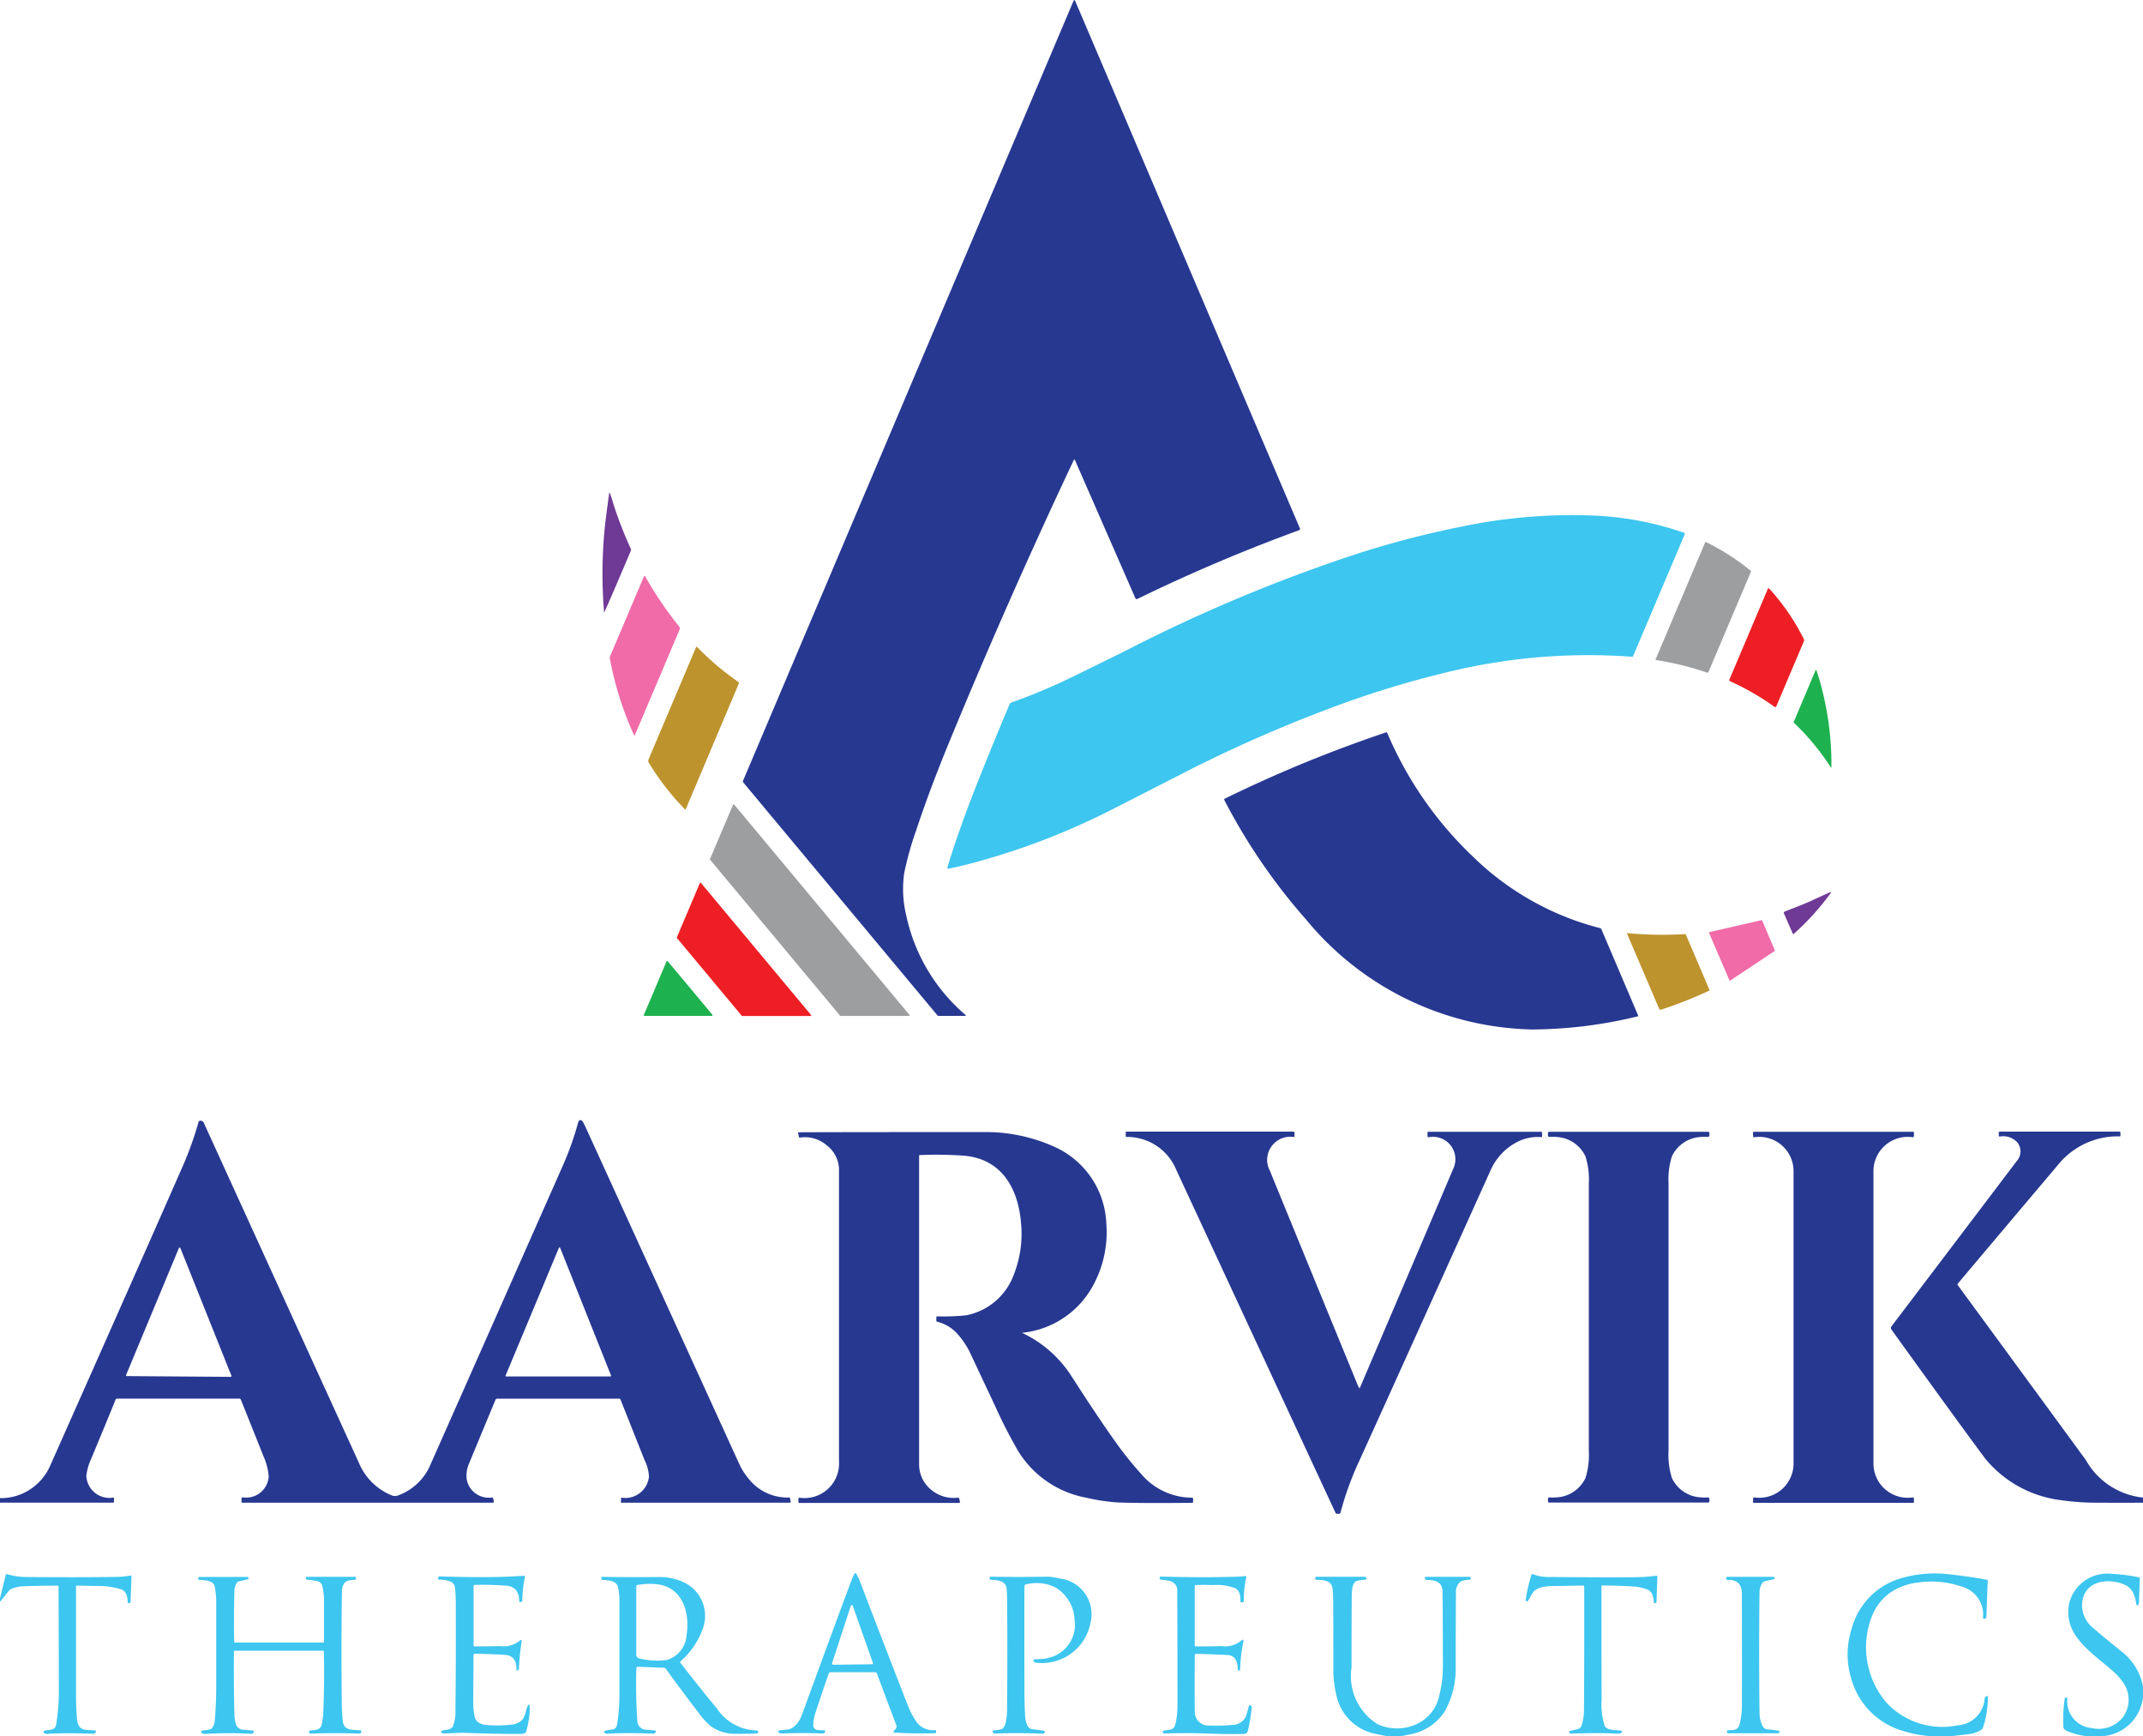
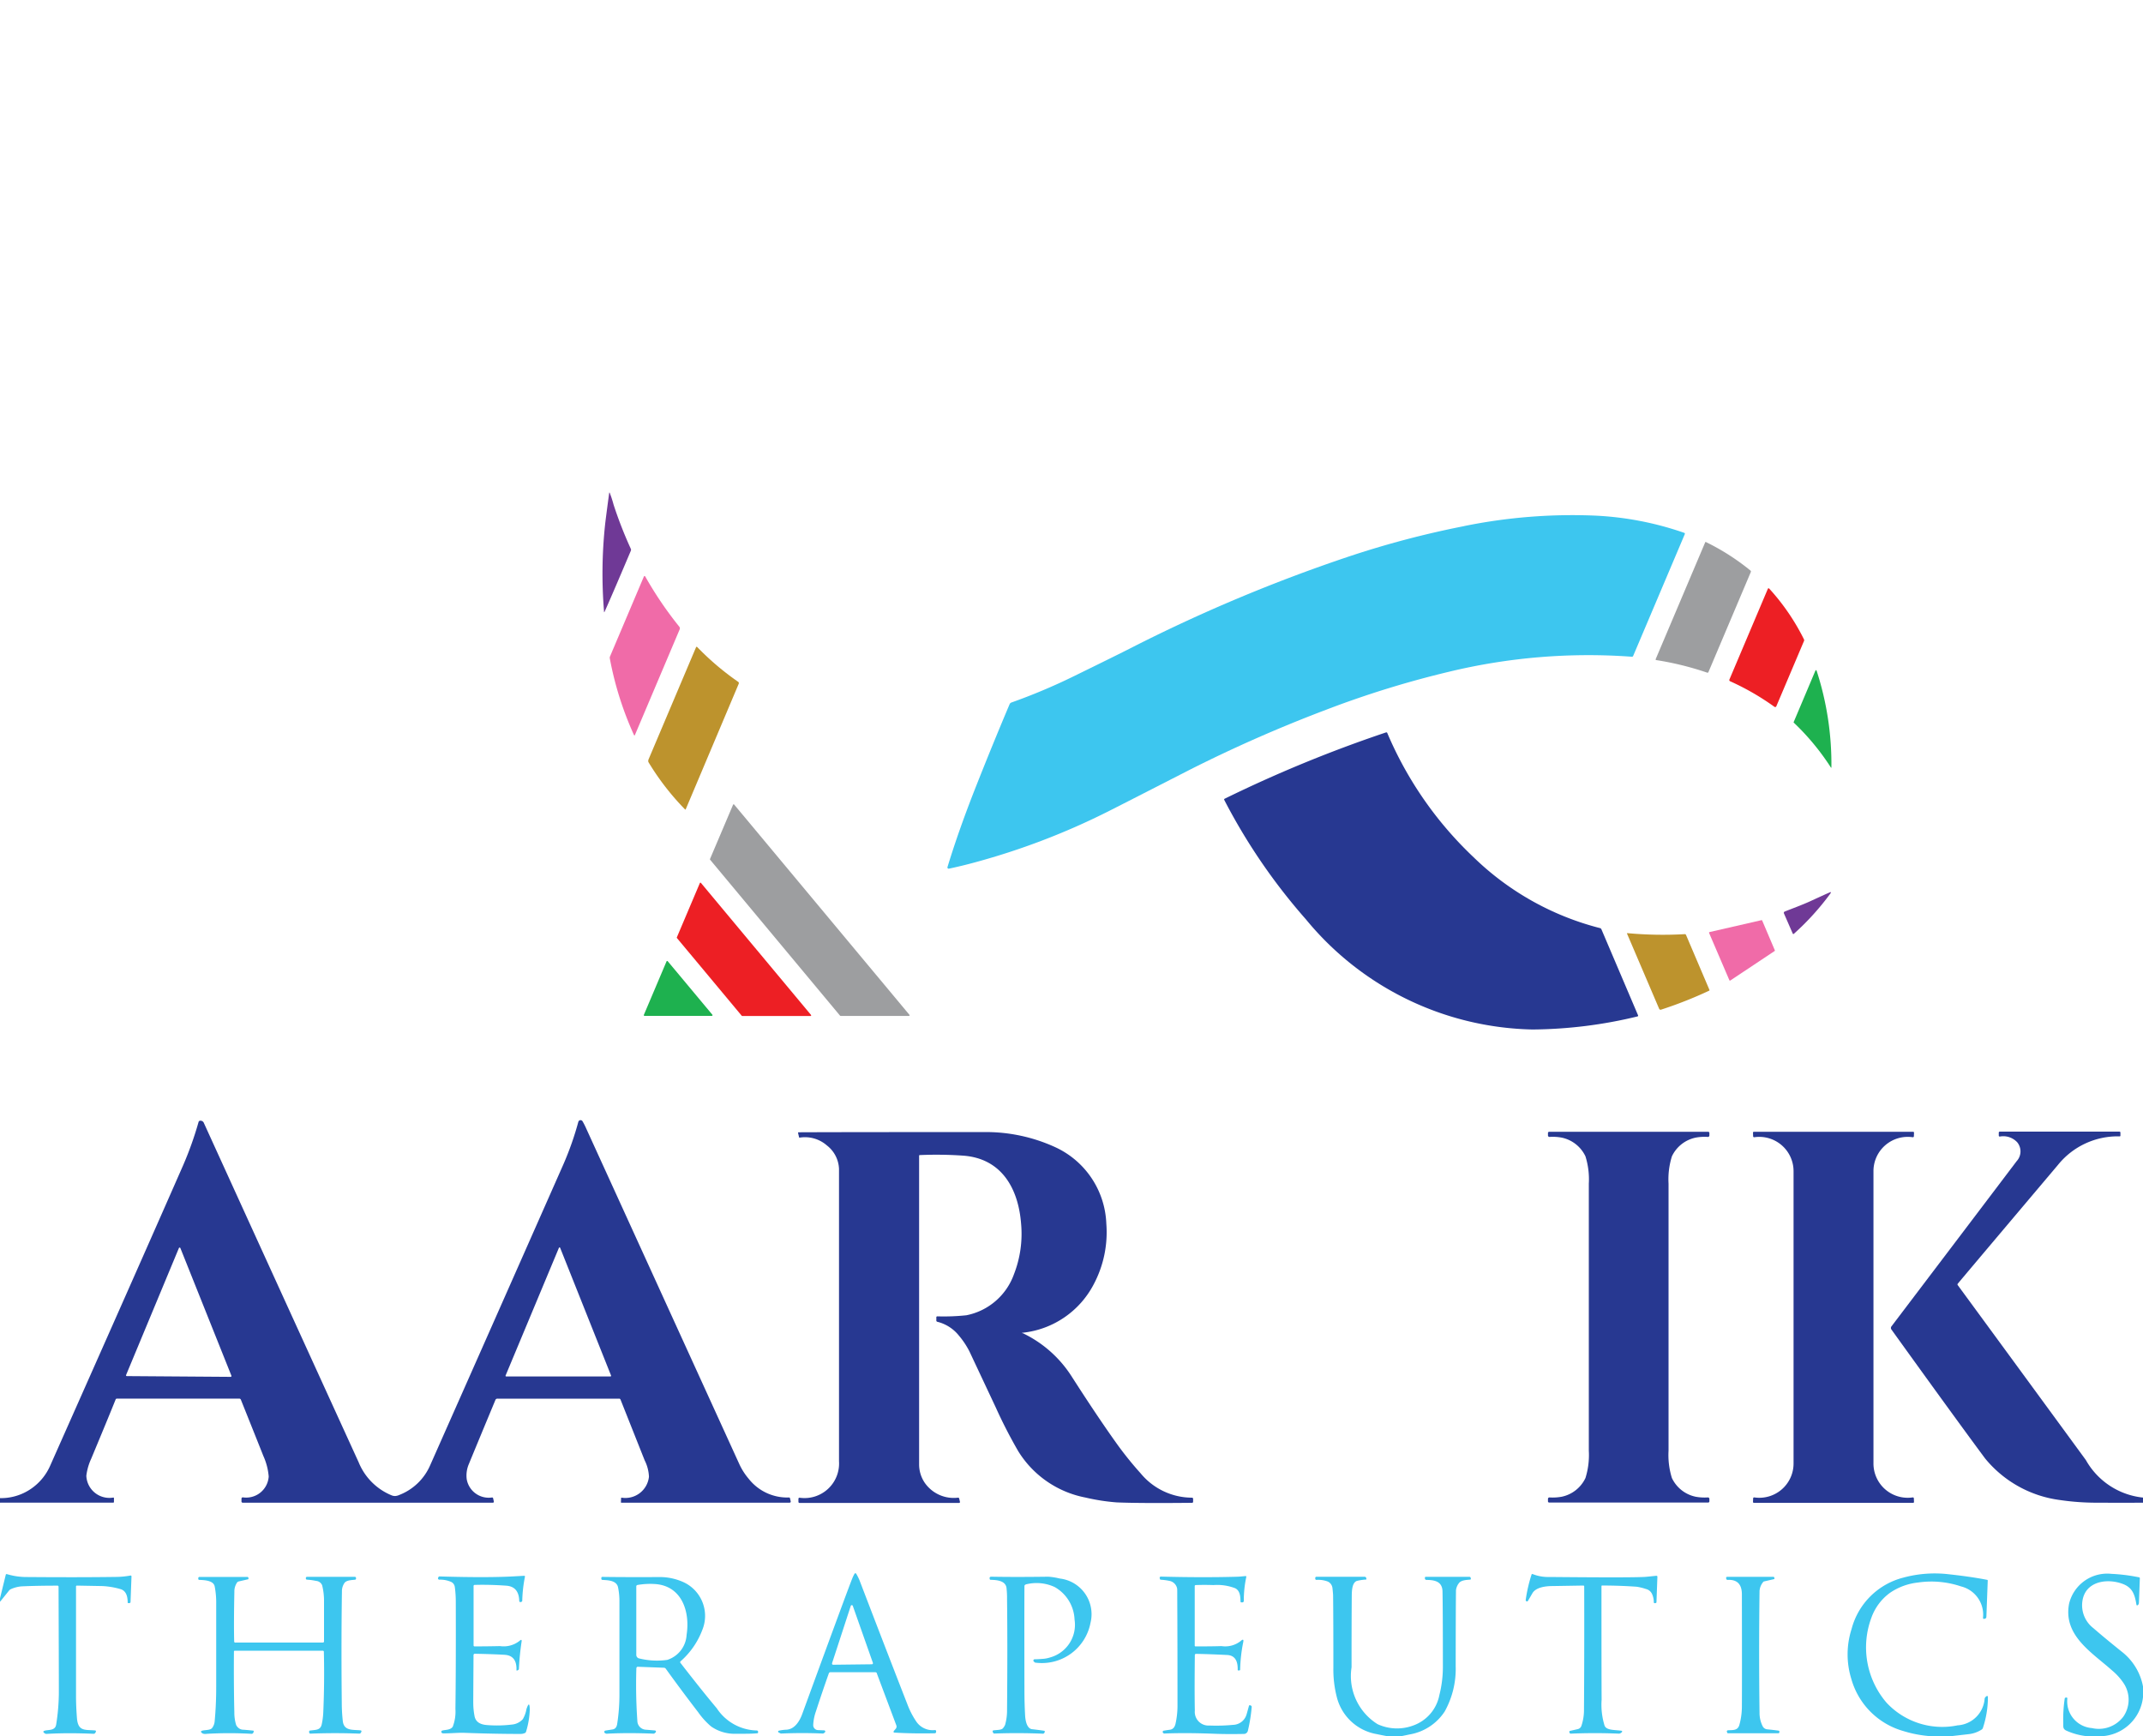
<svg xmlns="http://www.w3.org/2000/svg" width="80" height="64.81" viewBox="0 0 80 64.81">
  <g data-name="Group 348">
-     <path data-name="Path 407" d="M40.084 17.176q-2.436 5.16-4.634 10.487-.742 1.8-1.256 3.353a11.869 11.869 0 0 0-.439 1.576 4.17 4.17 0 0 0 .071 1.558 6.731 6.731 0 0 0 2.209 3.728c.031.028.026.042-.016.042h-.976a.066.066 0 0 1-.052-.024l-7.243-8.688a.056.056 0 0 1-.01-.064L40.071.044c.023-.053.046-.053.07 0l8.387 19.682a.046.046 0 0 1-.027.063 63.456 63.456 0 0 0-6.035 2.564.055.055 0 0 1-.085-.031l-2.249-5.141c-.016-.035-.031-.036-.048 0Z" fill="#273891" />
    <path data-name="Path 408" d="M22.549 22.823a17.329 17.329 0 0 1 .038-3.228q.023-.219.153-1.183c.005-.036.014-.038.028 0a4.257 4.257 0 0 1 .138.427 15.5 15.5 0 0 0 .643 1.647.09.09 0 0 1 0 .074q-.752 1.776-.978 2.271c-.013.028-.02.027-.023 0Z" fill="#6f3996" />
    <path data-name="Path 409" d="M54.657 19.637a20.232 20.232 0 0 1 4.9-.39 11.777 11.777 0 0 1 3.318.643.034.034 0 0 1 .021.045l-1.928 4.548a.048.048 0 0 1-.051.031 22.2 22.2 0 0 0-6.822.56 36.489 36.489 0 0 0-4.6 1.423 52.322 52.322 0 0 0-5.086 2.239q-2.713 1.389-3.087 1.576a26.415 26.415 0 0 1-4.891 1.868q-.5.138-1.008.245a.046.046 0 0 1-.053-.058q.423-1.394 1.086-3.066.621-1.569 1.232-3.011a.114.114 0 0 1 .071-.068 22.091 22.091 0 0 0 2.323-.978q1.7-.832 2.126-1.051a59.687 59.687 0 0 1 8.086-3.4 34.887 34.887 0 0 1 4.356-1.153Z" fill="#3dc6ef" />
    <path data-name="Path 410" d="M63.675 20.229a8.483 8.483 0 0 1 1.67 1.067.048.048 0 0 1 .014.057l-1.58 3.73a.037.037 0 0 1-.052.024 11.281 11.281 0 0 0-1.892-.467c-.026 0-.034-.018-.024-.043l1.85-4.364a.01.01 0 0 1 .014 0Z" fill="#9d9ea0" />
    <path data-name="Path 411" d="M23.664 27.43a12.406 12.406 0 0 1-.9-2.858.125.125 0 0 1 .009-.07l1.258-2.968c.019-.044.041-.046.065 0a13.718 13.718 0 0 0 1.259 1.854.1.1 0 0 1 .016.109l-1.668 3.936c-.012.028-.024.028-.037 0Z" fill="#f06ba8" />
    <path data-name="Path 412" d="M64.582 25.426a.046.046 0 0 1-.023-.058l1.437-3.391a.03.03 0 0 1 .049-.008 8.213 8.213 0 0 1 1.3 1.9.061.061 0 0 1 0 .057l-1.034 2.439a.046.046 0 0 1-.069.019 9.521 9.521 0 0 0-1.658-.956Z" fill="#ed1f24" />
    <path data-name="Path 413" d="m24.2 28.372 1.782-4.207c.012-.027.028-.03.048-.01a10.2 10.2 0 0 0 1.521 1.292.06.06 0 0 1 .024.081L25.6 30.205c-.007.017-.016.019-.029.006a9.612 9.612 0 0 1-1.359-1.755.089.089 0 0 1-.006-.081Z" fill="#bd932d" />
    <path data-name="Path 414" d="m66.962 26.947.8-1.893c.023-.053.042-.053.06 0a11.288 11.288 0 0 1 .546 3.578c0 .032-.008.035-.025.008a9.069 9.069 0 0 0-1.376-1.662.029.029 0 0 1-.007-.033Z" fill="#1eb14f" />
    <path data-name="Path 415" d="M57.207 38.428a11.234 11.234 0 0 1-8.454-4.109 22.038 22.038 0 0 1-3.048-4.455.033.033 0 0 1 .017-.052 49.359 49.359 0 0 1 6.016-2.472.038.038 0 0 1 .052.025 13.778 13.778 0 0 0 3.223 4.636 10.492 10.492 0 0 0 4.715 2.642.075.075 0 0 1 .055.047l1.366 3.206c.01.024 0 .04-.022.045a17.059 17.059 0 0 1-3.92.487Z" fill="#273891" />
    <path data-name="Path 416" d="m31.36 37.912-4.854-5.825a.029.029 0 0 1 0-.025l.86-2.024a.024.024 0 0 1 .041-.006l6.544 7.85a.025.025 0 0 1-.019.04h-2.549a.026.026 0 0 1-.019-.008Z" fill="#9d9ea0" />
    <path data-name="Path 417" d="m27.686 37.911-2.418-2.9a.026.026 0 0 1 0-.024l.859-2.026a.023.023 0 0 1 .039-.005l4.111 4.93a.024.024 0 0 1-.018.038h-2.551a.025.025 0 0 1-.018-.008Z" fill="#ed1f24" />
    <path data-name="Path 418" d="M68.327 33.357a9.786 9.786 0 0 1-1.361 1.5.025.025 0 0 1-.041-.008l-.33-.756a.05.05 0 0 1 .027-.066c.232-.095.652-.247.948-.383.344-.158.586-.269.725-.329.061-.027.072-.013.032.041Z" fill="#6f3996" />
    <path data-name="Path 419" d="m66.248 35.499-1.653 1.1a.024.024 0 0 1-.036-.01l-.757-1.764a.023.023 0 0 1 .016-.033l1.939-.445a.023.023 0 0 1 .027.014l.472 1.111a.025.025 0 0 1-.008.03Z" fill="#f06ba8" />
    <path data-name="Path 420" d="M60.755 34.832a14.462 14.462 0 0 0 2.14.037.049.049 0 0 1 .045.028l.875 2.053a.022.022 0 0 1-.012.03 15.57 15.57 0 0 1-1.795.708.058.058 0 0 1-.07-.032l-1.2-2.807a.012.012 0 0 1 .013-.017Z" fill="#bd932d" />
    <path data-name="Path 421" d="m24.928 35.881 1.665 1.995a.027.027 0 0 1-.021.044h-2.511a.027.027 0 0 1-.025-.038l.846-1.995a.027.027 0 0 1 .046-.007Z" fill="#1eb14f" />
    <path data-name="Path 422" d="M0 56.096v-.175a1.982 1.982 0 0 0 1.156-.347 2.029 2.029 0 0 0 .71-.848Q5.3 46.998 6.828 43.517a12.848 12.848 0 0 0 .584-1.634.063.063 0 0 1 .061-.05.135.135 0 0 1 .14.09q2.833 6.215 5.777 12.662a2.251 2.251 0 0 0 1.237 1.235.319.319 0 0 0 .139.021.427.427 0 0 0 .134-.036 2.073 2.073 0 0 0 1.158-1.11q2.327-5.247 4.968-11.22a11.5 11.5 0 0 0 .564-1.6.086.086 0 0 1 .156-.022 2.666 2.666 0 0 1 .137.269l5.715 12.526a2.36 2.36 0 0 0 .35.549 1.832 1.832 0 0 0 1.507.7.033.033 0 0 1 .036.029l.025.106c.009.04-.007.059-.047.059h-6.27a.016.016 0 0 1-.019-.019l.006-.15a.017.017 0 0 1 .019-.018.886.886 0 0 0 1.021-.783 1.5 1.5 0 0 0-.16-.61l-.9-2.265a.055.055 0 0 0-.057-.038h-4.535a.08.08 0 0 0-.083.056q-.68 1.635-1 2.413a1.087 1.087 0 0 0-.068.538.834.834 0 0 0 .943.682.037.037 0 0 1 .043.032l.025.11c.008.035-.006.052-.042.052H9.067a.046.046 0 0 1-.052-.054v-.1a.048.048 0 0 1 .051-.045.842.842 0 0 0 .965-.778 2.315 2.315 0 0 0-.2-.768q-.192-.486-.839-2.1a.062.062 0 0 0-.058-.039H4.367a.05.05 0 0 0-.052.035q-.248.621-.912 2.212a2.109 2.109 0 0 0-.18.631.861.861 0 0 0 1.005.815c.018 0 .026.007.026.024v.136a.026.026 0 0 1-.029.029H.005m18.869-4.745a.025.025 0 0 0 .022.035h3.892a.025.025 0 0 0 .023-.035l-1.9-4.766a.025.025 0 0 0-.046 0l-1.991 4.767m-14.167-.02a.029.029 0 0 0 .027.041l3.877.028a.031.031 0 0 0 .028-.042l-1.905-4.764a.03.03 0 0 0-.056 0l-1.971 4.737Z" fill="#273891" />
    <path data-name="Path 423" d="M38.165 49.756a4.427 4.427 0 0 1 1.826 1.6q1.019 1.59 1.747 2.6a12.9 12.9 0 0 0 .846 1.043 2.493 2.493 0 0 0 1.907.905.044.044 0 0 1 .049.049v.1c0 .028-.014.042-.043.043q-1.978.02-2.811-.016a7.628 7.628 0 0 1-1.17-.182 3.786 3.786 0 0 1-2.505-1.73 18.269 18.269 0 0 1-.84-1.636l-.98-2.085a3.081 3.081 0 0 0-.4-.6 1.487 1.487 0 0 0-.794-.507.05.05 0 0 1-.043-.054v-.11a.035.035 0 0 1 .04-.04 7.977 7.977 0 0 0 1.083-.041 2.375 2.375 0 0 0 1.774-1.529 4.143 4.143 0 0 0 .268-1.879c-.1-1.319-.724-2.445-2.163-2.55a14.314 14.314 0 0 0-1.62-.021.023.023 0 0 0-.025.027V54.66a1.229 1.229 0 0 0 .2.673 1.317 1.317 0 0 0 1.252.571.04.04 0 0 1 .045.035l.026.111c.008.034-.006.051-.041.051h-5.939c-.032 0-.048-.015-.048-.047v-.1c0-.034.016-.05.05-.047a1.29 1.29 0 0 0 1.465-1.36V43.631a1.162 1.162 0 0 0-.454-.876 1.242 1.242 0 0 0-1.018-.29.018.018 0 0 1-.019-.014l-.037-.158c0-.019 0-.028.024-.028q1.72-.008 6.926-.008a6.2 6.2 0 0 1 2.646.562 3.276 3.276 0 0 1 1.911 2.857 4.144 4.144 0 0 1-.475 2.272 3.394 3.394 0 0 1-2.652 1.8c-.026 0-.027.011 0 .023Z" fill="#273891" />
-     <path data-name="Path 424" d="M50.743 51.815a.011.011 0 0 0 .018 0q2.262-5.3 3.495-8.2a.835.835 0 0 0-.919-1.166.039.039 0 0 1-.048-.044v-.123a.033.033 0 0 1 .037-.036h4.2a.041.041 0 0 1 .041.042v.13c0 .02-.01.029-.03.028a1.657 1.657 0 0 0-.917.19 2.187 2.187 0 0 0-.979 1.056q-4.105 9.1-4.9 10.842a11.561 11.561 0 0 0-.7 1.932.052.052 0 0 1-.05.039h-.079a.059.059 0 0 1-.057-.037q-1.724-3.708-5.944-12.8a1.979 1.979 0 0 0-1.864-1.229c-.015 0-.022-.006-.022-.021v-.152a.026.026 0 0 1 .026-.025h6.235a.04.04 0 0 1 .039.04v.124c0 .025-.012.037-.037.035a.863.863 0 0 0-.878 1.269q.094.237 3.275 7.995a.512.512 0 0 0 .06.108Z" fill="#273891" />
    <path data-name="Path 425" d="M60.8 42.247h2.962a.045.045 0 0 1 .051.05v.087a.055.055 0 0 1-.057.054 1.8 1.8 0 0 0-.454.026 1.266 1.266 0 0 0-.889.7 2.882 2.882 0 0 0-.125 1.018v9.969a2.882 2.882 0 0 0 .125 1.018 1.266 1.266 0 0 0 .889.7 1.853 1.853 0 0 0 .454.026.054.054 0 0 1 .057.054v.086a.045.045 0 0 1-.051.05h-5.924a.045.045 0 0 1-.051-.05v-.086a.054.054 0 0 1 .057-.054 1.849 1.849 0 0 0 .454-.026 1.266 1.266 0 0 0 .889-.7 2.876 2.876 0 0 0 .125-1.018v-9.969a2.876 2.876 0 0 0-.125-1.018 1.266 1.266 0 0 0-.889-.7 1.8 1.8 0 0 0-.454-.026.055.055 0 0 1-.057-.054v-.087a.045.045 0 0 1 .051-.05Z" fill="#273891" />
    <path data-name="Path 426" d="M68.447 42.247h2.969c.025 0 .037.012.036.037l-.005.13a.038.038 0 0 1-.041.036 1.279 1.279 0 0 0-1.468 1.279v10.886a1.279 1.279 0 0 0 1.467 1.279.037.037 0 0 1 .041.035l.005.13c0 .025-.01.037-.035.037h-5.939c-.025 0-.036-.013-.036-.037l.005-.13a.037.037 0 0 1 .041-.035 1.279 1.279 0 0 0 1.468-1.279V43.73a1.281 1.281 0 0 0-1.469-1.28.037.037 0 0 1-.04-.035l-.005-.131a.031.031 0 0 1 .035-.037Z" fill="#273891" />
    <path data-name="Path 427" d="M80 55.905v.186q-.812.006-1.621 0a9.448 9.448 0 0 1-1.486-.1 4.329 4.329 0 0 1-2.789-1.553q-1.086-1.462-3.493-4.807a.1.1 0 0 1 0-.123q3.348-4.414 4.674-6.167a.536.536 0 0 0 .022-.7.709.709 0 0 0-.65-.217c-.027 0-.041-.011-.041-.038v-.1a.041.041 0 0 1 .046-.046h4.455a.037.037 0 0 1 .04.042v.107a.026.026 0 0 1-.03.028 2.867 2.867 0 0 0-2.3 1.064q-3.057 3.619-3.74 4.433a.044.044 0 0 0 0 .06q2.2 3 4.781 6.527a2.776 2.776 0 0 0 2.138 1.4Z" fill="#273891" />
    <path data-name="Path 428" d="M0 59.78v-.119l.214-.874a.034.034 0 0 1 .049-.028 2.551 2.551 0 0 0 .759.107q1.958.016 3.376-.005a3.089 3.089 0 0 0 .474-.051.032.032 0 0 1 .037.032l-.036.957a.041.041 0 0 1-.043.04h-.038a.023.023 0 0 1-.026-.026q0-.428-.282-.5a2.893 2.893 0 0 0-.675-.11l-.932-.017a.033.033 0 0 0-.039.038v4.085c0 .274.013.546.034.819.04.508.3.433.677.464a.033.033 0 0 1 .031.044l-.012.028a.082.082 0 0 1-.07.054q-.93-.042-1.7 0a.5.5 0 0 1-.1 0c-.113-.065-.106-.108.024-.128.153-.023.344-.012.375-.219a7.74 7.74 0 0 0 .1-1.2q0-.858-.011-3.942a.037.037 0 0 0-.041-.041q-.792 0-1.345.027a1.2 1.2 0 0 0-.4.106.166.166 0 0 0-.059.046l-.333.415Z" fill="#3dc6ef" />
    <path data-name="Path 429" d="M32.738 62.463a.071.071 0 0 0-.065-.044H31a.063.063 0 0 0-.059.042q-.248.7-.483 1.423a1.773 1.773 0 0 0-.1.507.185.185 0 0 0 .179.189l.23.009a.043.043 0 0 1 .026.076l-.032.026a.075.075 0 0 1-.049.017q-.75-.034-1.553 0a.054.054 0 0 1-.024-.006l-.066-.033a.035.035 0 0 1 0-.065 1.48 1.48 0 0 1 .284-.039c.311-.014.5-.318.6-.6q1.67-4.565 1.86-5.039a1.3 1.3 0 0 1 .088-.183.036.036 0 0 1 .062 0 2.021 2.021 0 0 1 .121.239q1.034 2.7 1.789 4.633a3.082 3.082 0 0 0 .34.656.739.739 0 0 0 .69.307.04.04 0 0 1 .043.039v.031a.051.051 0 0 1-.05.05q-.773.017-1.483-.023c-.063 0-.073-.03-.032-.079l.057-.065a.128.128 0 0 0 .023-.128l-.73-1.945m-1.668-.37a.039.039 0 0 0 .038.052l1.448-.017a.04.04 0 0 0 .037-.053l-.75-2.127a.04.04 0 0 0-.076 0l-.7 2.144Z" fill="#3dc6ef" />
    <path data-name="Path 430" d="M59.812 59.181a.028.028 0 0 0-.028.027q0 3.506.006 4.235a2.632 2.632 0 0 0 .113.979c.08.171.371.145.629.182a.029.029 0 0 1 .014.051l-.015.014a.139.139 0 0 1-.1.043q-.892-.038-1.786 0a.053.053 0 0 1-.056-.041l-.005-.023a.033.033 0 0 1 .024-.038l.292-.067a.187.187 0 0 0 .137-.127 1.856 1.856 0 0 0 .094-.534q.015-2.039.009-4.659a.034.034 0 0 0-.038-.039l-1.149.019c-.249 0-.619.044-.749.271-.054.095-.109.188-.164.281a.041.041 0 0 1-.04.021.073.073 0 0 1-.025-.01.047.047 0 0 1-.019-.042 5.513 5.513 0 0 1 .216-.943.032.032 0 0 1 .051-.022 1.562 1.562 0 0 0 .613.105q2.925.028 3.516 0c.06 0 .219-.018.476-.044.031 0 .045.011.044.04l-.035.947a.028.028 0 0 1-.024.028l-.033.007a.033.033 0 0 1-.042-.032.738.738 0 0 0-.069-.318.336.336 0 0 0-.227-.18 1.986 1.986 0 0 0-.346-.084 18.33 18.33 0 0 0-1.28-.045Z" fill="#3dc6ef" />
    <path data-name="Path 431" d="M72.852 64.81h-.732a4.548 4.548 0 0 1-1.083-.2 2.811 2.811 0 0 1-1.924-1.935 3.1 3.1 0 0 1 .009-1.872 2.68 2.68 0 0 1 1.928-1.914 4.48 4.48 0 0 1 1.721-.124c.414.045.946.115 1.411.206a.026.026 0 0 1 .022.028l-.051 1.358a.066.066 0 0 1-.052.063l-.031.008a.036.036 0 0 1-.043-.036 1.086 1.086 0 0 0-.818-1.175 3.462 3.462 0 0 0-1.608-.146 2.288 2.288 0 0 0-1.038.379 1.958 1.958 0 0 0-.7.929 3.171 3.171 0 0 0 .563 3.178 2.843 2.843 0 0 0 2.653.845 1.078 1.078 0 0 0 1.009-.989.114.114 0 0 1 .042-.076l.028-.023a.031.031 0 0 1 .052.025 3.617 3.617 0 0 1-.188 1.164.11.11 0 0 1-.045.057 1.12 1.12 0 0 1-.484.171l-.644.074Z" fill="#3dc6ef" />
    <path data-name="Path 432" d="M80 62.983v.368a1.639 1.639 0 0 1-1.6 1.459h-.463a2.477 2.477 0 0 1-.791-.207c-.149-.067-.118-.154-.123-.287a5.244 5.244 0 0 1 .056-.921.027.027 0 0 1 .022-.023l.027-.007c.032-.007.047.006.047.039a1 1 0 0 0 .915 1.1 1.149 1.149 0 0 0 1.172-.421 1.11 1.11 0 0 0 0-1.275 2.239 2.239 0 0 0-.421-.459c-.747-.669-1.829-1.3-1.6-2.488a1.464 1.464 0 0 1 1.577-1.114 6.725 6.725 0 0 1 1.031.129.036.036 0 0 1 .033.042l-.034.908a.131.131 0 0 1-.026.074.048.048 0 0 1-.032.022.026.026 0 0 1-.035-.024c-.06-.361-.137-.633-.506-.773-.594-.226-1.411-.1-1.512.647a1.075 1.075 0 0 0 .408 1c.345.3.7.589 1.055.875a2.15 2.15 0 0 1 .806 1.335Z" fill="#3dc6ef" />
    <path data-name="Path 433" d="M17.679 59.212v2.208a.035.035 0 0 0 .034.035q.476 0 .953-.011a.951.951 0 0 0 .735-.2c.058-.053.082-.041.07.038a10.116 10.116 0 0 0-.1 1.012.055.055 0 0 1-.033.047l-.036.016a.016.016 0 0 1-.022-.016q.02-.545-.445-.572t-1.11-.039a.048.048 0 0 0-.048.047q-.011 1.762-.01 1.78a2.689 2.689 0 0 0 .048.5c.045.249.262.323.485.336a4.6 4.6 0 0 0 .917-.021.622.622 0 0 0 .4-.2 1.157 1.157 0 0 0 .137-.379c.078-.23.118-.225.123.017a3.154 3.154 0 0 1-.137.823.082.082 0 0 1-.047.057.42.42 0 0 1-.18.033q-.953 0-2.063-.041c-.25-.01-.539.024-.812.019a.067.067 0 0 1-.063-.048.052.052 0 0 1 0-.021.053.053 0 0 1 .038-.036c.106-.031.3-.013.388-.142a1.557 1.557 0 0 0 .1-.663q.021-1.48.014-3.984a4.17 4.17 0 0 0-.037-.573.248.248 0 0 0-.126-.181 1 1 0 0 0-.454-.088.05.05 0 0 1-.042-.072l.01-.02a.041.041 0 0 1 .04-.029q1.864.055 2.867-.008l.292-.016c.026 0 .036.012.031.038a5.182 5.182 0 0 0-.1.894.039.039 0 0 1-.024.036l-.025.011a.045.045 0 0 1-.063-.04q-.014-.537-.485-.57-.619-.044-1.175-.029a.043.043 0 0 0-.046.048Z" fill="#3dc6ef" />
    <path data-name="Path 434" d="M44.6 59.212v2.214a.028.028 0 0 0 .027.029c.323 0 .646 0 .971-.011a.931.931 0 0 0 .709-.182c.1-.09.128-.072.1.056a5.7 5.7 0 0 0-.111 1c0 .024-.013.035-.038.034h-.033a.021.021 0 0 1-.021-.022q.015-.534-.394-.554-.645-.033-1.155-.042a.045.045 0 0 0-.051.05q-.015 1.347 0 2.071a.51.51 0 0 0 .546.554 6.574 6.574 0 0 0 .882-.025.538.538 0 0 0 .5-.379c.008-.024.039-.135.093-.332a.034.034 0 0 1 .044-.021l.024.011a.054.054 0 0 1 .034.055 6.093 6.093 0 0 1-.143.888.154.154 0 0 1-.145.117q-.642.012-1.083-.006-1.086-.042-1.875-.01a.066.066 0 0 1-.074-.046.046.046 0 0 1 .029-.059c.009 0 .088-.016.238-.036.109-.014.179-.089.21-.227a3.114 3.114 0 0 0 .073-.661q0-2.443-.009-4.013c0-.238 0-.361-.005-.37a.36.36 0 0 0-.284-.285 2.257 2.257 0 0 0-.323-.043.036.036 0 0 1-.036-.031l-.008-.033a.044.044 0 0 1 .043-.053q1.573.041 2.84.005c.061 0 .168-.01.319-.025.026 0 .036.009.031.034a4.172 4.172 0 0 0-.093.893.055.055 0 0 1-.054.056h-.032a.032.032 0 0 1-.036-.035c-.006-.182-.014-.4-.2-.494a1.876 1.876 0 0 0-.807-.118q-.342-.012-.664 0a.038.038 0 0 0-.039.043Z" fill="#3dc6ef" />
    <path data-name="Path 435" d="M8.788 61.312h3.266a.042.042 0 0 0 .042-.043V59.79a2.42 2.42 0 0 0-.069-.612.263.263 0 0 0-.226-.167 2.308 2.308 0 0 0-.344-.047.042.042 0 0 1-.039-.042v-.023a.042.042 0 0 1 .041-.04h1.79a.041.041 0 0 1 .041.041v.03a.036.036 0 0 1-.031.035c-.134.018-.336.014-.409.136a.547.547 0 0 0-.085.261q-.03 2-.006 4.218a6.047 6.047 0 0 0 .04.678c.05.365.389.3.664.332a.034.034 0 0 1 .029.047l-.013.028a.072.072 0 0 1-.063.047q-.9-.036-1.828 0a.047.047 0 0 1-.047-.048v-.037a.032.032 0 0 1 .027-.029c.22-.034.392-.005.443-.236a2.674 2.674 0 0 0 .058-.462q.048-1.128.021-2.241a.038.038 0 0 0-.043-.042H8.76a.028.028 0 0 0-.027.026q-.01 1.212.015 2.275a1.6 1.6 0 0 0 .068.473.35.35 0 0 0 .119.132.291.291 0 0 0 .156.043c.1.007.213.018.349.032.028 0 .038.017.03.041l-.006.02a.078.078 0 0 1-.069.06 14.532 14.532 0 0 0-1.68 0 .292.292 0 0 1-.142-.009c-.1-.061-.094-.1.022-.119s.273-.012.331-.1a.475.475 0 0 0 .086-.226q.059-.612.059-1.29v-3.1a3.189 3.189 0 0 0-.057-.662c-.048-.219-.377-.233-.573-.24a.037.037 0 0 1-.039-.041v-.027a.044.044 0 0 1 .043-.043h1.778a.046.046 0 0 1 .052.053v.02a.016.016 0 0 1-.013.015l-.348.08a.113.113 0 0 0-.065.042.6.6 0 0 0-.1.35q-.024 1.194-.007 1.846a.043.043 0 0 0 .049.047Z" fill="#3dc6ef" />
    <path data-name="Path 436" d="M23.756 62.266a19.392 19.392 0 0 0 .04 2.01.335.335 0 0 0 .328.29l.324.027a.043.043 0 0 1 .025.075l-.043.035a.036.036 0 0 1-.028.01q-.948-.04-1.725 0a.121.121 0 0 1-.107-.033.051.051 0 0 1 .032-.083l.266-.042q.141-.021.171-.2a7.075 7.075 0 0 0 .085-1.139v-3.418a2.592 2.592 0 0 0-.053-.554c-.059-.252-.37-.258-.576-.27a.043.043 0 0 1-.046-.051v-.029a.034.034 0 0 1 .035-.033q.907.013 2.164.006a2.136 2.136 0 0 1 .887.2 1.385 1.385 0 0 1 .683 1.774 2.933 2.933 0 0 1-.812 1.171.042.042 0 0 0 0 .064q.794 1.026 1.352 1.69a1.837 1.837 0 0 0 1.494.828.047.047 0 0 1 .048.048v.022a.031.031 0 0 1-.032.035c-.275.023-.493.015-.82.018a1.529 1.529 0 0 1-.9-.272 2.8 2.8 0 0 1-.485-.533q-.621-.807-1.207-1.621a.09.09 0 0 0-.072-.039l-.966-.036a.05.05 0 0 0-.059.055m.092-.369a2.744 2.744 0 0 0 1.057.057 1.037 1.037 0 0 0 .723-.932c.137-.872-.18-1.841-1.19-1.9a2.742 2.742 0 0 0-.644.036.054.054 0 0 0-.044.052v2.557a.136.136 0 0 0 .1.131Z" fill="#3dc6ef" />
    <path data-name="Path 437" d="M38.3 59.143a.066.066 0 0 0-.057.072q-.006 1.02 0 3.876c0 .317.008.628.025.937.009.175.058.5.266.519.177.02.324.039.442.057a.032.032 0 0 1 .026.044l-.012.028a.062.062 0 0 1-.06.038q-.9-.039-1.807-.006a.049.049 0 0 1-.047-.026l-.015-.034c-.016-.035 0-.055.034-.06.134-.016.293-.01.347-.079a.462.462 0 0 0 .08-.129 1.963 1.963 0 0 0 .072-.549q.021-2.376 0-4.138a3.431 3.431 0 0 0-.021-.428c-.043-.264-.355-.289-.59-.295a.032.032 0 0 1-.035-.029l-.005-.021a.053.053 0 0 1 .053-.066q.9.017 2.142 0a2.566 2.566 0 0 1 .424.068 1.341 1.341 0 0 1 1.146 1.66 1.847 1.847 0 0 1-2.059 1.479.037.037 0 0 1-.019-.007l-.035-.033a.048.048 0 0 1 .024-.085c.1 0 .2-.008.3-.015a1.08 1.08 0 0 0 .281-.053 1.264 1.264 0 0 0 .914-1.414 1.462 1.462 0 0 0-.739-1.213 1.608 1.608 0 0 0-1.078-.1Z" fill="#3dc6ef" />
    <path data-name="Path 438" d="M52.292 64.81h-.487a11.248 11.248 0 0 1-.407-.08 1.862 1.862 0 0 1-1.494-1.383 4.132 4.132 0 0 1-.128-1.1q0-1.785-.01-2.672c0-.054-.008-.148-.023-.284a.306.306 0 0 0-.172-.255 1.009 1.009 0 0 0-.428-.063.043.043 0 0 1-.043-.043v-.025a.042.042 0 0 1 .048-.048h1.8a.055.055 0 0 1 .053.043l.009.037c0 .014 0 .022-.016.023a1.929 1.929 0 0 0-.341.051c-.2.071-.189.442-.191.622q-.008.972-.007 2.6a2.115 2.115 0 0 0 .971 2.125 1.731 1.731 0 0 0 1.336.048 1.507 1.507 0 0 0 .971-1.134 4.276 4.276 0 0 0 .131-1.077q0-2.079-.014-2.793c-.008-.362-.279-.428-.6-.428a.057.057 0 0 1-.057-.059v-.025c0-.02.011-.031.03-.031h1.635a.044.044 0 0 1 .043.034l.007.034a.029.029 0 0 1-.025.036c-.1.011-.337.009-.423.135a.516.516 0 0 0-.107.265q-.009.693-.011 2.833a3.268 3.268 0 0 1-.41 1.688 1.953 1.953 0 0 1-1.3.856l-.341.071Z" fill="#3dc6ef" />
    <path data-name="Path 439" d="M64.523 64.586c.176-.011.349.012.409-.2a2.588 2.588 0 0 0 .094-.672q.006-.849 0-4.2c0-.38-.178-.56-.533-.541a.048.048 0 0 1-.049-.037l-.006-.026a.042.042 0 0 1 .041-.052h1.723a.034.034 0 0 1 .033.027l.007.026a.027.027 0 0 1-.023.035l-.369.085a.047.047 0 0 0-.024.015.584.584 0 0 0-.141.34q-.029 2.274 0 4.565a1.088 1.088 0 0 0 .117.485.211.211 0 0 0 .18.116q.247.025.414.048a.034.034 0 0 1 .03.036v.023a.04.04 0 0 1-.04.039h-1.881a.022.022 0 0 1-.022-.016l-.011-.022c-.019-.047 0-.072.046-.075Z" fill="#3dc6ef" />
  </g>
</svg>